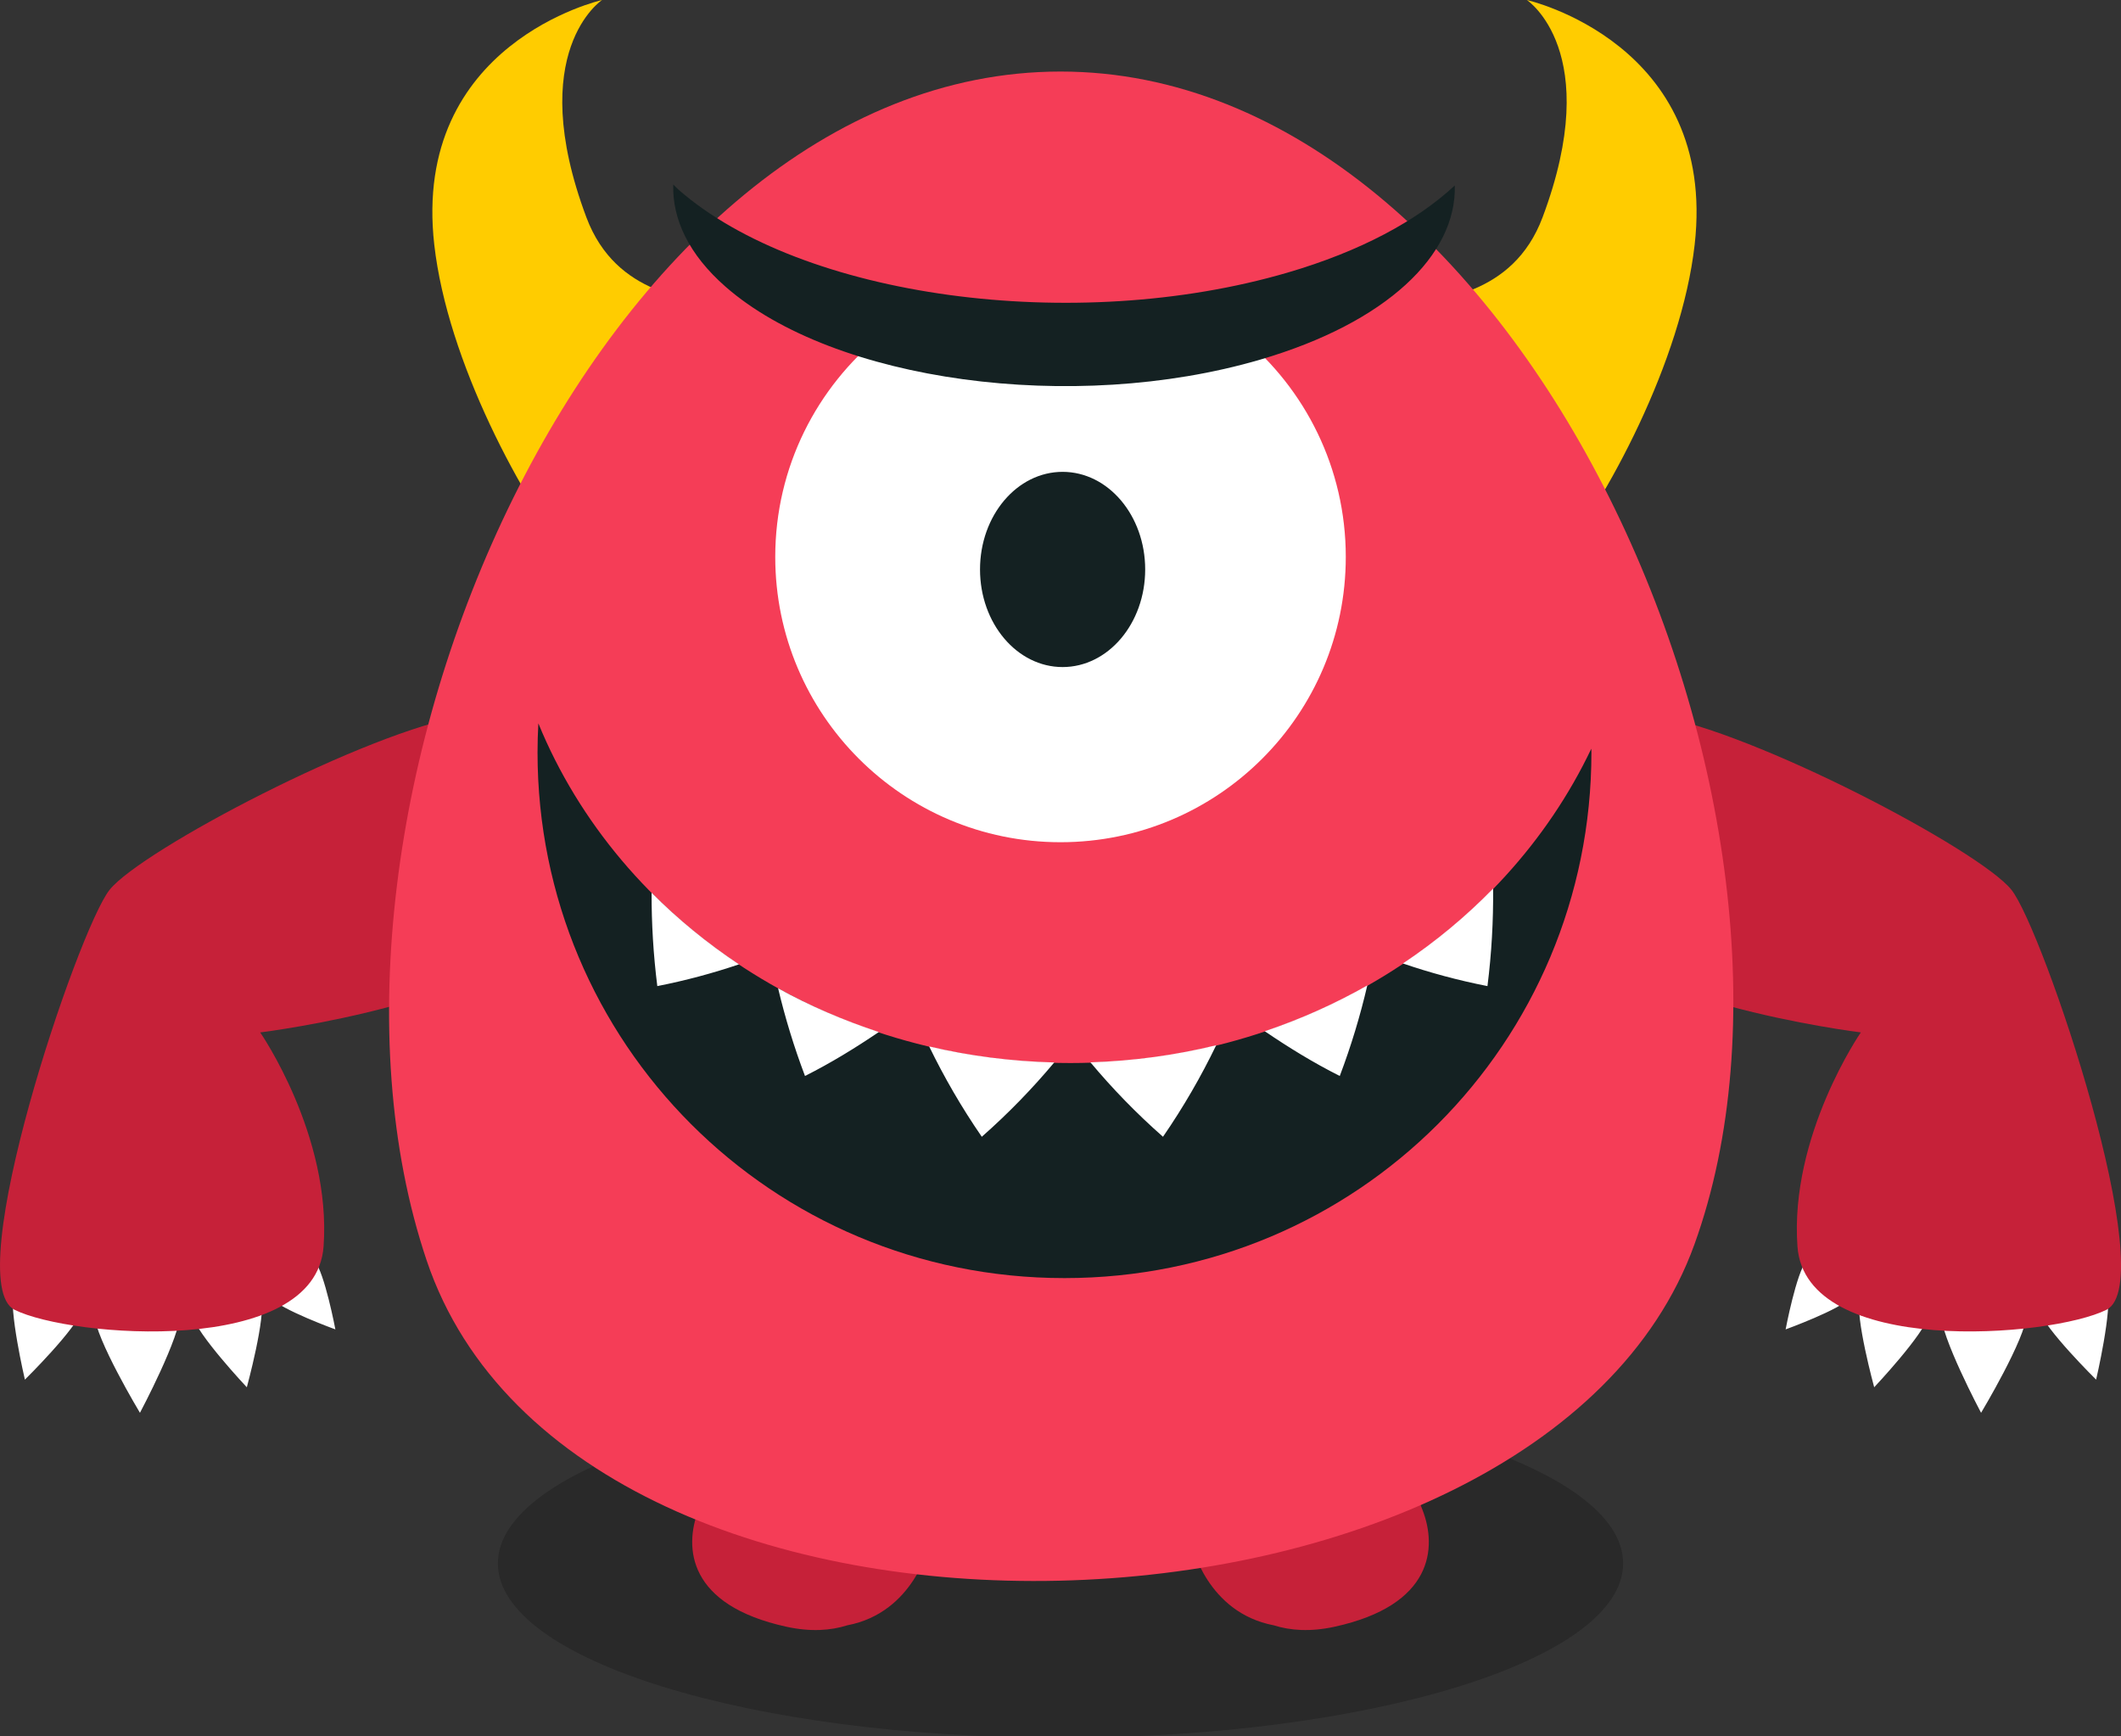
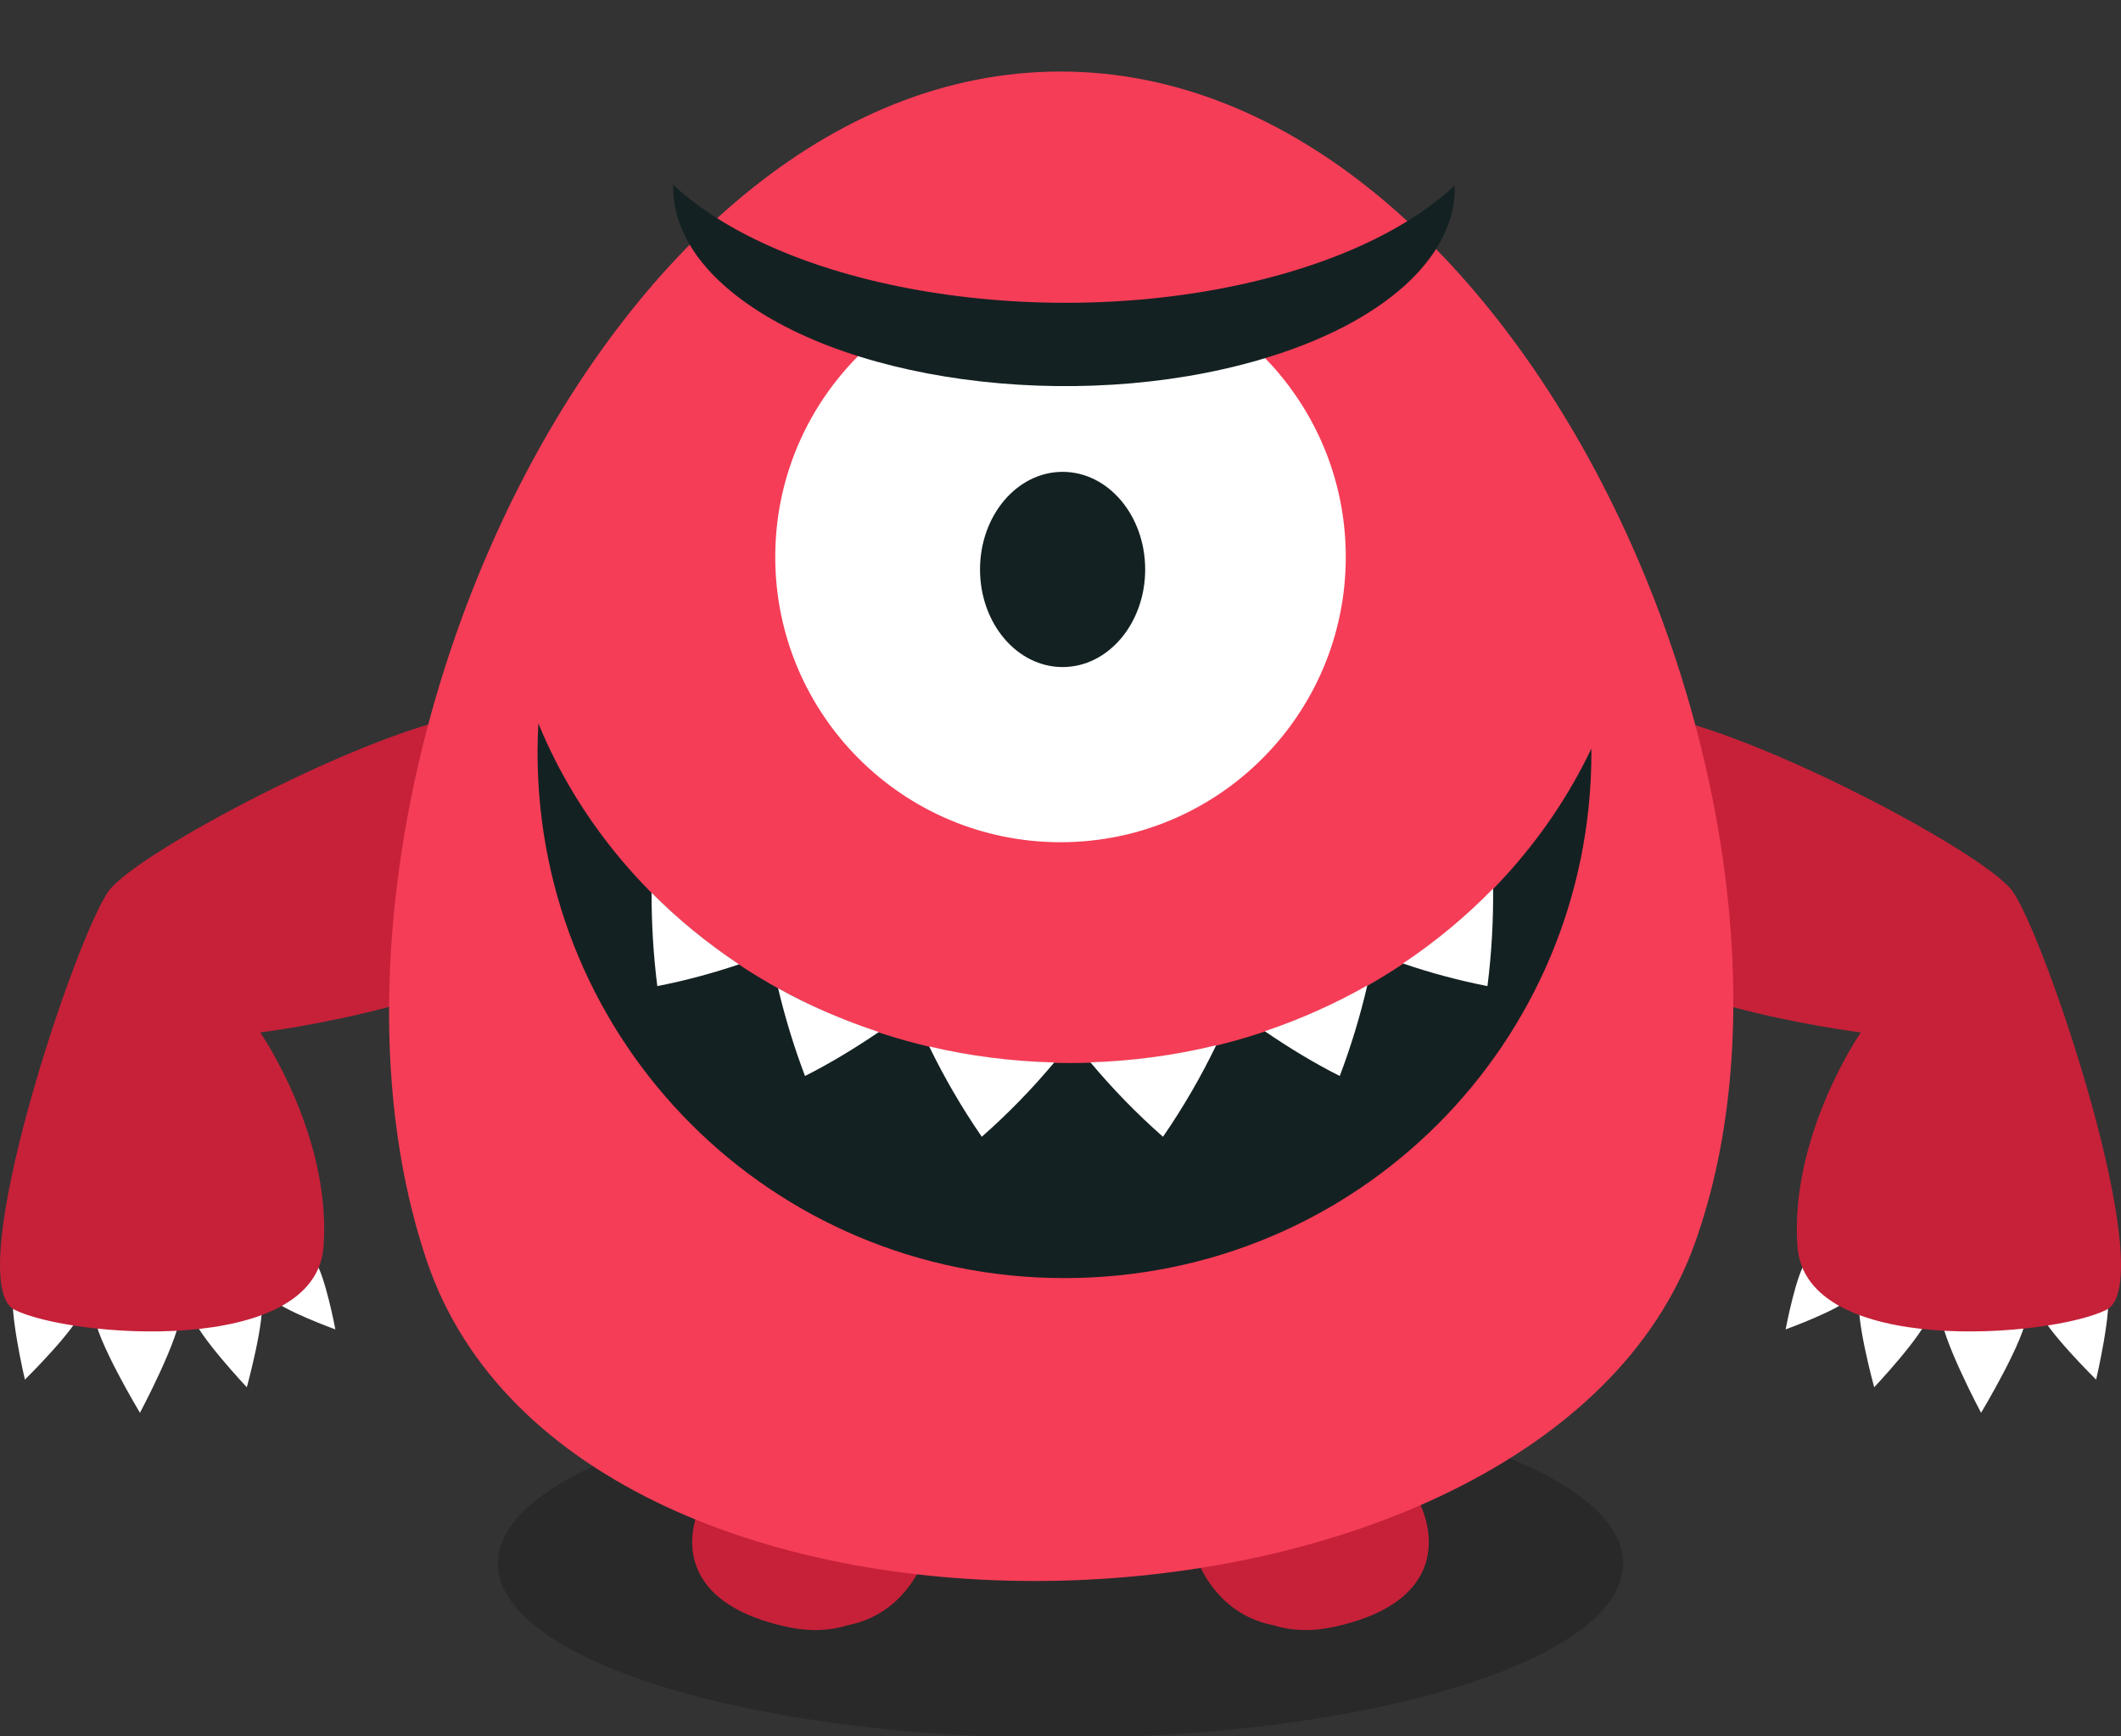
<svg xmlns="http://www.w3.org/2000/svg" version="1.1" width="131.727" height="107.812" id="svg2" xml:space="preserve">
  <rect width="100%" height="100%" fill="#333333" stroke="none" />
  <defs id="defs6">
    <clipPath id="clipPath16">
      <path d="m 0,2204.724 787.402,0 L 787.402,0 0,0 0,2204.724 z" id="path18" />
    </clipPath>
    <clipPath id="clipPath24">
      <path d="M 3.05176e-5,2204.72 787.402,2204.72 787.402,0 3.05176e-5,0 l 0,2204.72 z" id="path26" />
    </clipPath>
    <clipPath id="clipPath38">
      <path d="m 0,2204.724 787.402,0 L 787.402,0 0,0 0,2204.724 z" id="path40" />
    </clipPath>
    <clipPath id="clipPath46">
      <path d="m 366.535,64.567 55.906,0 0,-17.323 -55.906,0 0,17.323 z" id="path48" />
    </clipPath>
    <clipPath id="clipPath110">
      <path d="m 0,2204.724 787.402,0 L 787.402,0 0,0 0,2204.724 z" id="path112" />
    </clipPath>
    <clipPath id="clipPath118">
      <path d="m 522.047,210.237 55.905,0 0,-17.323 -55.905,0 0,17.323 z" id="path120" />
    </clipPath>
    <clipPath id="clipPath178">
      <path d="m 0,2204.724 787.402,0 L 787.402,0 0,0 0,2204.724 z" id="path180" />
    </clipPath>
    <clipPath id="clipPath186">
      <path d="m 366.142,210.237 55.905,0 0,-17.323 -55.905,0 0,17.323 z" id="path188" />
    </clipPath>
    <clipPath id="clipPath246">
      <path d="m 0,2204.724 787.402,0 L 787.402,0 0,0 0,2204.724 z" id="path248" />
    </clipPath>
    <clipPath id="clipPath254">
      <path d="m 208.59,210.359 55.906,0 0,-17.323 -55.906,0 0,17.323 z" id="path256" />
    </clipPath>
    <clipPath id="clipPath318">
      <path d="m 0,2204.724 787.402,0 L 787.402,0 0,0 0,2204.724 z" id="path320" />
    </clipPath>
    <clipPath id="clipPath326">
      <path d="m 516.535,359.843 67.323,0 0,-20.866 -67.323,0 0,20.866 z" id="path328" />
    </clipPath>
    <clipPath id="clipPath386">
      <path d="m 0,2204.724 787.402,0 L 787.402,0 0,0 0,2204.724 z" id="path388" />
    </clipPath>
    <clipPath id="clipPath394">
      <path d="m 364.567,367.717 55.905,0 0,-17.323 -55.905,0 0,17.323 z" id="path396" />
    </clipPath>
    <clipPath id="clipPath450">
      <path d="m 0,2204.724 787.402,0 L 787.402,0 0,0 0,2204.724 z" id="path452" />
    </clipPath>
    <clipPath id="clipPath458">
      <path d="m 208.267,360.63 55.906,0 0,-17.323 -55.906,0 0,17.323 z" id="path460" />
    </clipPath>
    <clipPath id="clipPath510">
      <path d="m 0,2204.724 787.402,0 L 787.402,0 0,0 0,2204.724 z" id="path512" />
    </clipPath>
    <clipPath id="clipPath518">
      <path d="m 521.26,520.473 55.905,0 0,-17.323 -55.905,0 0,17.323 z" id="path520" />
    </clipPath>
    <clipPath id="clipPath574">
      <path d="m 0,2204.724 787.402,0 L 787.402,0 0,0 0,2204.724 z" id="path576" />
    </clipPath>
    <clipPath id="clipPath582">
-       <path d="m 366.142,510.237 55.905,0 0,-17.323 -55.905,0 0,17.323 z" id="path584" />
-     </clipPath>
+       </clipPath>
    <clipPath id="clipPath638">
      <path d="m 0,2204.724 787.402,0 L 787.402,0 0,0 0,2204.724 z" id="path640" />
    </clipPath>
    <clipPath id="clipPath646">
      <path d="m 207.874,522.048 55.905,0 0,-17.323 -55.905,0 0,17.323 z" id="path648" />
    </clipPath>
    <clipPath id="clipPath694">
      <path d="m 0,2204.724 787.402,0 L 787.402,0 0,0 0,2204.724 z" id="path696" />
    </clipPath>
    <clipPath id="clipPath702">
      <path d="m 523.622,677.56 55.905,0 0,-17.323 -55.905,0 0,17.323 z" id="path704" />
    </clipPath>
    <clipPath id="clipPath754">
      <path d="m 0,2204.724 787.402,0 L 787.402,0 0,0 0,2204.724 z" id="path756" />
    </clipPath>
    <clipPath id="clipPath762">
      <path d="m 364.566,682.678 55.906,0 0,-17.323 -55.906,0 0,17.323 z" id="path764" />
    </clipPath>
    <clipPath id="clipPath814">
      <path d="m 0,2204.724 787.402,0 L 787.402,0 0,0 0,2204.724 z" id="path816" />
    </clipPath>
    <clipPath id="clipPath822">
      <path d="m 181.89,704.725 109.449,0 0,-39.764 -109.449,0 0,39.764 z" id="path824" />
    </clipPath>
    <clipPath id="clipPath862">
      <path d="m 0,2204.724 787.402,0 L 787.402,0 0,0 0,2204.724 z" id="path864" />
    </clipPath>
    <clipPath id="clipPath870">
      <path d="m 522.047,837.796 55.905,0 0,-17.323 -55.905,0 0,17.323 z" id="path872" />
    </clipPath>
    <clipPath id="clipPath930">
      <path d="m 0,2204.724 787.402,0 L 787.402,0 0,0 0,2204.724 z" id="path932" />
    </clipPath>
    <clipPath id="clipPath938">
      <path d="m 363.779,833.072 55.906,0 0,-17.323 -55.906,0 0,17.323 z" id="path940" />
    </clipPath>
    <clipPath id="clipPath982">
      <path d="m 0,2204.724 787.402,0 L 787.402,0 0,0 0,2204.724 z" id="path984" />
    </clipPath>
    <clipPath id="clipPath994">
      <path d="m 221.259,837.796 55.906,0 0,-17.323 -55.906,0 0,17.323 z" id="path996" />
    </clipPath>
    <clipPath id="clipPath1038">
      <path d="m 0,2204.724 787.402,0 L 787.402,0 0,0 0,2204.724 z" id="path1040" />
    </clipPath>
    <clipPath id="clipPath1046">
      <path d="m 522.047,991.339 55.905,0 0,-17.323 -55.905,0 0,17.323 z" id="path1048" />
    </clipPath>
    <clipPath id="clipPath1094">
      <path d="m 0,2204.724 787.402,0 L 787.402,0 0,0 0,2204.724 z" id="path1096" />
    </clipPath>
    <clipPath id="clipPath1102">
      <path d="m 365.354,977.166 55.906,0 0,-17.323 -55.906,0 0,17.323 z" id="path1104" />
    </clipPath>
    <clipPath id="clipPath1186">
      <path d="m 0,2204.724 787.402,0 L 787.402,0 0,0 0,2204.724 z" id="path1188" />
    </clipPath>
    <clipPath id="clipPath1194">
      <path d="m 208.267,984.252 55.906,0 0,-17.322 -55.906,0 0,17.322 z" id="path1196" />
    </clipPath>
    <clipPath id="clipPath1254">
      <path d="m 0,2204.724 787.402,0 L 787.402,0 0,0 0,2204.724 z" id="path1256" />
    </clipPath>
    <clipPath id="clipPath1262">
      <path d="m 523.622,1150.39 55.905,0 0,-17.32 -55.905,0 0,17.32 z" id="path1264" />
    </clipPath>
    <clipPath id="clipPath1322">
-       <path d="m 0,2204.724 787.402,0 L 787.402,0 0,0 0,2204.724 z" id="path1324" />
+       <path d="m 0,2204.724 787.402,0 z" id="path1324" />
    </clipPath>
    <clipPath id="clipPath1330">
      <path d="m 365.748,1145.67 55.905,0 0,-17.32 -55.905,0 0,17.32 z" id="path1332" />
    </clipPath>
    <clipPath id="clipPath1374">
      <path d="m 0,2204.724 787.402,0 L 787.402,0 0,0 0,2204.724 z" id="path1376" />
    </clipPath>
    <clipPath id="clipPath1382">
      <path d="m 207.874,1149.21 55.905,0 0,-17.32 -55.905,0 0,17.32 z" id="path1384" />
    </clipPath>
    <clipPath id="clipPath1430">
      <path d="m 0,2204.724 787.402,0 L 787.402,0 0,0 0,2204.724 z" id="path1432" />
    </clipPath>
    <clipPath id="clipPath1438">
      <path d="m 518.504,1309.45 55.905,0 0,-17.32 -55.905,0 0,17.32 z" id="path1440" />
    </clipPath>
    <clipPath id="clipPath1502">
      <path d="m 0,2204.724 787.402,0 L 787.402,0 0,0 0,2204.724 z" id="path1504" />
    </clipPath>
    <clipPath id="clipPath1510">
      <path d="m 364.567,1295.28 55.905,0 0,-17.33 -55.905,0 0,17.33 z" id="path1512" />
    </clipPath>
    <clipPath id="clipPath1578">
      <path d="m 0,2204.724 787.402,0 L 787.402,0 0,0 0,2204.724 z" id="path1580" />
    </clipPath>
    <clipPath id="clipPath1586">
      <path d="m 209.448,1307.48 55.906,0 0,-17.32 -55.906,0 0,17.32 z" id="path1588" />
    </clipPath>
    <clipPath id="clipPath1642">
      <path d="m 0,2204.724 787.402,0 L 787.402,0 0,0 0,2204.724 z" id="path1644" />
    </clipPath>
    <clipPath id="clipPath1650">
      <path d="m 500,1467.32 107.087,0 0,-33.07 -107.087,0 0,33.07 z" id="path1652" />
    </clipPath>
    <clipPath id="clipPath1706">
      <path d="m 0,2204.724 787.402,0 L 787.402,0 0,0 0,2204.724 z" id="path1708" />
    </clipPath>
    <clipPath id="clipPath1714">
      <path d="m 366.141,1468.5 55.906,0 0,-17.32 -55.906,0 0,17.32 z" id="path1716" />
    </clipPath>
    <clipPath id="clipPath1734">
      <path d="m 0,2204.724 787.402,0 L 787.402,0 0,0 0,2204.724 z" id="path1736" />
    </clipPath>
    <clipPath id="clipPath1774">
      <path d="m 0,2204.724 787.402,0 L 787.402,0 0,0 0,2204.724 z" id="path1776" />
    </clipPath>
    <clipPath id="clipPath1782">
      <path d="m 207.48,1468.5 55.905,0 0,-17.32 -55.905,0 0,17.32 z" id="path1784" />
    </clipPath>
    <clipPath id="clipPath1838">
      <path d="m 0,2204.724 787.402,0 L 787.402,0 0,0 0,2204.724 z" id="path1840" />
    </clipPath>
    <clipPath id="clipPath1846">
      <path d="m 522.047,1619.69 55.905,0 0,-17.33 -55.905,0 0,17.33 z" id="path1848" />
    </clipPath>
    <clipPath id="clipPath1890">
      <path d="m 0,2204.724 787.402,0 L 787.402,0 0,0 0,2204.724 z" id="path1892" />
    </clipPath>
    <clipPath id="clipPath1898">
      <path d="m 366.535,1618.9 55.906,0 0,-17.32 -55.906,0 0,17.32 z" id="path1900" />
    </clipPath>
    <clipPath id="clipPath1954">
      <path d="m 0,2204.724 787.402,0 L 787.402,0 0,0 0,2204.724 z" id="path1956" />
    </clipPath>
    <clipPath id="clipPath1962">
      <path d="m 207.874,1624.41 55.905,0 0,-17.32 -55.905,0 0,17.32 z" id="path1964" />
    </clipPath>
    <clipPath id="clipPath2026">
      <path d="m 0,2204.724 787.402,0 L 787.402,0 0,0 0,2204.724 z" id="path2028" />
    </clipPath>
    <clipPath id="clipPath2034">
      <path d="m 520.078,1779.92 55.906,0 0,-17.32 -55.906,0 0,17.32 z" id="path2036" />
    </clipPath>
    <clipPath id="clipPath2090">
      <path d="m 0,2204.724 787.402,0 L 787.402,0 0,0 0,2204.724 z" id="path2092" />
    </clipPath>
    <clipPath id="clipPath2098">
      <path d="m 368.11,1781.89 55.905,0 0,-17.32 -55.905,0 0,17.32 z" id="path2100" />
    </clipPath>
    <clipPath id="clipPath2158">
      <path d="m 0,2204.724 787.402,0 L 787.402,0 0,0 0,2204.724 z" id="path2160" />
    </clipPath>
    <clipPath id="clipPath2166">
      <path d="m 207.874,1775.59 55.905,0 0,-17.32 -55.905,0 0,17.32 z" id="path2168" />
    </clipPath>
    <clipPath id="clipPath2226">
      <path d="m 0,2204.724 787.402,0 L 787.402,0 0,0 0,2204.724 z" id="path2228" />
    </clipPath>
    <clipPath id="clipPath2234">
      <path d="m 521.26,1928.35 55.905,0 0,-17.33 -55.905,0 0,17.33 z" id="path2236" />
    </clipPath>
    <clipPath id="clipPath2294">
      <path d="m 0,2204.724 787.402,0 L 787.402,0 0,0 0,2204.724 z" id="path2296" />
    </clipPath>
    <clipPath id="clipPath2302">
      <path d="m 366.535,1940.16 55.905,0 0,-17.33 -55.905,0 0,17.33 z" id="path2304" />
    </clipPath>
    <clipPath id="clipPath2358">
      <path d="m 0,2204.724 787.402,0 L 787.402,0 0,0 0,2204.724 z" id="path2360" />
    </clipPath>
    <clipPath id="clipPath2366">
      <path d="m 204.33,1922.84 55.906,0 0,-17.33 -55.906,0 0,17.33 z" id="path2368" />
    </clipPath>
    <clipPath id="clipPath2418">
      <path d="m 0,2204.724 787.402,0 L 787.402,0 0,0 0,2204.724 z" id="path2420" />
    </clipPath>
    <clipPath id="clipPath2426">
-       <path d="m 522.44,2090.16 55.906,0 0,-17.33 -55.906,0 0,17.33 z" id="path2428" />
-     </clipPath>
+       </clipPath>
    <clipPath id="clipPath2478">
      <path d="m 0,2204.724 787.402,0 L 787.402,0 0,0 0,2204.724 z" id="path2480" />
    </clipPath>
    <clipPath id="clipPath2486">
      <path d="m 364.566,2100.79 55.906,0 0,-17.33 -55.906,0 0,17.33 z" id="path2488" />
    </clipPath>
    <clipPath id="clipPath2526">
      <path d="m 0,2204.724 787.402,0 L 787.402,0 0,0 0,2204.724 z" id="path2528" />
    </clipPath>
    <clipPath id="clipPath2534">
      <path d="m 207.086,2088.98 55.906,0 0,-17.33 -55.906,0 0,17.33 z" id="path2536" />
    </clipPath>
  </defs>
  <g transform="matrix(1.25,0,0,-1.25,-427.246,166.968)" id="g10">
    <g clip-path="url(#clipPath38)" id="g36">
      <g id="g42">
        <g id="g44" />
        <g id="g50">
          <g clip-path="url(#clipPath46)" id="g52" style="opacity:0.2">
            <g transform="translate(394.488,64.567)" id="g54">
              <path d="m 0,0 c -15.438,0 -27.953,-3.878 -27.953,-8.661 0,-4.784 12.515,-8.662 27.953,-8.662 15.438,0 27.953,3.878 27.953,8.662 C 27.953,-3.878 15.438,0 0,0" id="path56" style="fill:#000000;fill-opacity:1;fill-rule:evenodd;stroke:none" />
            </g>
          </g>
        </g>
      </g>
      <g transform="translate(412.479,58.548)" id="g58">
        <path d="m 0,0 c -0.966,2.501 -0.221,0.591 -4.212,-0.28 -1.321,-0.288 -2.482,-0.612 -3.449,-0.917 -2.672,-0.334 -3.806,-0.526 -3.806,-0.526 0,0 0.758,-3.366 4.071,-3.996 0.82,-0.26 1.816,-0.334 3.018,-0.072 C 0.526,-4.721 0.718,-1.859 0,0 m -31.77,-0.28 c -3.991,0.871 -3.246,2.781 -4.212,0.28 -0.718,-1.859 -0.526,-4.721 4.378,-5.791 1.202,-0.262 2.198,-0.188 3.018,0.072 3.313,0.63 4.071,3.996 4.071,3.996 0,0 -1.134,0.192 -3.806,0.526 -0.967,0.305 -2.128,0.629 -3.449,0.917" id="path60" style="fill:#c62139;fill-opacity:1;fill-rule:evenodd;stroke:none" />
      </g>
      <g transform="translate(377.591,118.342)" id="g62">
-         <path d="m 0,0 c -1.366,0.431 -5.17,0.463 -6.66,4.435 -3.093,8.249 0.78,10.797 0.78,10.797 0,0 -9.478,-2.127 -8.337,-12.161 0.656,-5.769 4.32,-12.608 7.126,-16.159 C -4.286,-16.638 3.242,-1.022 0,0 m 40.067,15.232 c 0,0 3.874,-2.548 0.781,-10.797 C 39.358,0.463 35.554,0.431 34.188,0 c -3.243,-1.022 4.286,-16.638 7.091,-13.088 2.805,3.551 6.469,10.39 7.125,16.159 1.142,10.034 -8.337,12.161 -8.337,12.161" id="path64" style="fill:#ffcc00;fill-opacity:1;fill-rule:evenodd;stroke:none" />
-       </g>
+         </g>
      <g transform="translate(355.42,71.089)" id="g66">
        <path d="m 0,0 c -0.603,-0.507 -0.683,-1.395 -0.179,-1.985 0.504,-0.589 3.219,-1.574 3.219,-1.574 0,0 -0.533,2.819 -1.037,3.409 C 1.499,0.439 0.602,0.506 0,0 m -10.746,-0.381 c -0.94,0.272 -1.923,-0.27 -2.194,-1.21 -0.272,-0.94 0.554,-4.463 0.554,-4.463 0,0 2.578,2.539 2.85,3.479 0.271,0.94 -0.27,1.923 -1.21,2.194 m 3.893,-0.265 c -1.179,-0.03 -2.111,-1.002 -2.08,-2.171 0.03,-1.17 2.263,-4.886 2.263,-4.886 0,0 2.037,3.825 2.007,4.994 -0.031,1.169 -1.011,2.093 -2.19,2.063 m 4.065,-0.058 c -0.949,-0.236 -1.527,-1.198 -1.291,-2.147 0.237,-0.95 2.719,-3.583 2.719,-3.583 0,0 0.956,3.49 0.719,4.44 -0.236,0.949 -1.198,1.527 -2.147,1.29 m 78.92,0.554 c -0.503,-0.59 -1.037,-3.409 -1.037,-3.409 0,0 2.716,0.985 3.219,1.574 0.504,0.59 0.424,1.478 -0.179,1.985 -0.602,0.506 -1.499,0.439 -2.003,-0.15 m 14.944,-1.441 c -0.272,0.94 -1.254,1.482 -2.194,1.21 -0.94,-0.271 -1.482,-1.254 -1.21,-2.194 0.271,-0.94 2.85,-3.479 2.85,-3.479 0,0 0.825,3.523 0.554,4.463 m -6.087,0.945 c -1.179,0.03 -2.16,-0.894 -2.19,-2.063 -0.031,-1.169 2.007,-4.994 2.007,-4.994 0,0 2.233,3.716 2.263,4.886 0.03,1.169 -0.901,2.141 -2.08,2.171 m -4.066,-0.058 c -0.949,0.237 -1.91,-0.341 -2.147,-1.29 -0.237,-0.95 0.719,-4.44 0.719,-4.44 0,0 2.483,2.633 2.719,3.583 0.237,0.949 -0.341,1.911 -1.291,2.147" id="path68" style="fill:#ffffff;fill-opacity:1;fill-rule:evenodd;stroke:none" />
      </g>
      <g transform="translate(364.961,98.032)" id="g70">
        <path d="m 0,0 c -4.921,-0.787 -16.142,-6.693 -17.717,-8.661 -1.574,-1.969 -7.48,-19.489 -4.724,-20.866 2.756,-1.378 14.961,-2.363 15.354,3.149 0.394,5.512 -3.149,10.63 -3.149,10.63 0,0 12.795,1.575 14.567,5.905 C 6.102,-5.512 4.921,0.787 0,0 M 76.772,-8.661 C 75.197,-6.693 63.976,-0.787 59.055,0 c -4.921,0.787 -6.102,-5.512 -4.331,-9.843 1.772,-4.33 14.567,-5.905 14.567,-5.905 0,0 -3.543,-5.118 -3.149,-10.63 0.393,-5.512 12.598,-4.527 15.354,-3.149 2.756,1.377 -3.15,18.897 -4.724,20.866" id="path72" style="fill:#c62139;fill-opacity:1;fill-rule:evenodd;stroke:none" />
      </g>
      <g transform="translate(394.488,130.02)" id="g74">
        <path d="m 0,0 c -23.032,0 -38.977,-36.811 -31.496,-59.055 7.48,-22.244 55.315,-20.473 62.992,0.787 C 39.173,-37.008 23.031,0 0,0" id="path76" style="fill:#f53d57;fill-opacity:1;fill-rule:evenodd;stroke:none" />
      </g>
      <g transform="translate(420.861,96.379)" id="g78">
        <path d="m 0,0 c -4.375,-9.194 -14.313,-15.616 -25.879,-15.616 -12.087,0 -22.397,7.014 -26.437,16.875 -0.026,-0.478 -0.041,-0.958 -0.041,-1.443 0,-14.423 11.614,-26.116 26.181,-26.116 14.567,0 26.181,11.693 26.181,26.116 C 0.005,-0.122 0,-0.062 0,0" id="path80" style="fill:#142122;fill-opacity:1;fill-rule:evenodd;stroke:none" />
      </g>
      <g transform="translate(374.455,84.585)" id="g82">
        <path d="M 0,0 C 1.407,0.276 2.76,0.642 4.059,1.08 2.483,2.128 1.027,3.319 -0.284,4.638 -0.288,3.116 -0.197,1.567 0,0 m 16.122,-7.485 c 1.323,1.164 2.52,2.403 3.6,3.692 -2.14,0.056 -4.22,0.325 -6.215,0.797 0.741,-1.525 1.608,-3.028 2.615,-4.489 m -8.784,3.02 c 1.302,0.654 2.509,1.399 3.668,2.183 -1.752,0.58 -3.431,1.3 -5.004,2.173 0.345,-1.451 0.787,-2.907 1.336,-4.356 m 17.787,-3.02 c 1.019,1.479 1.896,3.002 2.643,4.547 -2.005,-0.49 -4.094,-0.78 -6.248,-0.849 1.081,-1.292 2.279,-2.532 3.605,-3.698 m 8.783,3.02 c 0.567,1.496 1.019,3 1.368,4.499 -1.601,-0.908 -3.304,-1.674 -5.095,-2.276 1.176,-0.799 2.403,-1.557 3.727,-2.223 m 3.138,5.59 C 38.387,0.665 39.789,0.286 41.246,0 41.453,1.639 41.541,3.258 41.527,4.846 40.181,3.464 38.68,2.217 37.046,1.125" id="path84" style="fill:#ffffff;fill-opacity:1;fill-rule:evenodd;stroke:none" />
      </g>
      <g transform="translate(403.482,116.859)" id="g86">
        <path d="m 0,0 c -2.335,-0.688 -5.412,-1.111 -8.797,-1.111 -3.521,0 -6.713,0.456 -9.078,1.195 -3.225,-2.598 -5.292,-6.574 -5.292,-11.037 0,-7.828 6.346,-14.173 14.173,-14.173 7.828,0 14.174,6.345 14.174,14.173 C 5.18,-6.54 3.162,-2.599 0,0" id="path88" style="fill:#ffffff;fill-opacity:1;fill-rule:evenodd;stroke:none" />
      </g>
      <g transform="translate(394.592,110.133)" id="g90">
        <path d="m 0,0 c -2.266,0 -4.103,-2.171 -4.103,-4.849 0,-2.678 1.837,-4.849 4.103,-4.849 2.266,0 4.103,2.171 4.103,4.849 C 4.103,-2.171 2.266,0 0,0" id="path92" style="fill:#142122;fill-opacity:1;fill-rule:evenodd;stroke:none" />
      </g>
      <g transform="translate(405.758,120.028)" id="g94">
        <path d="m 0,0 c -10.581,-3.091 -24.129,-1.241 -30.26,4.133 -0.093,0.082 -0.163,0.166 -0.251,0.249 -0.05,-1.723 0.769,-3.476 2.597,-5.078 5.381,-4.716 17.269,-6.34 26.555,-3.627 C 4.943,-2.482 8.415,0.885 8.32,4.332 6.443,2.585 3.648,1.066 0,0" id="path96" style="fill:#142122;fill-opacity:1;fill-rule:evenodd;stroke:none" />
      </g>
    </g>
  </g>
</svg>